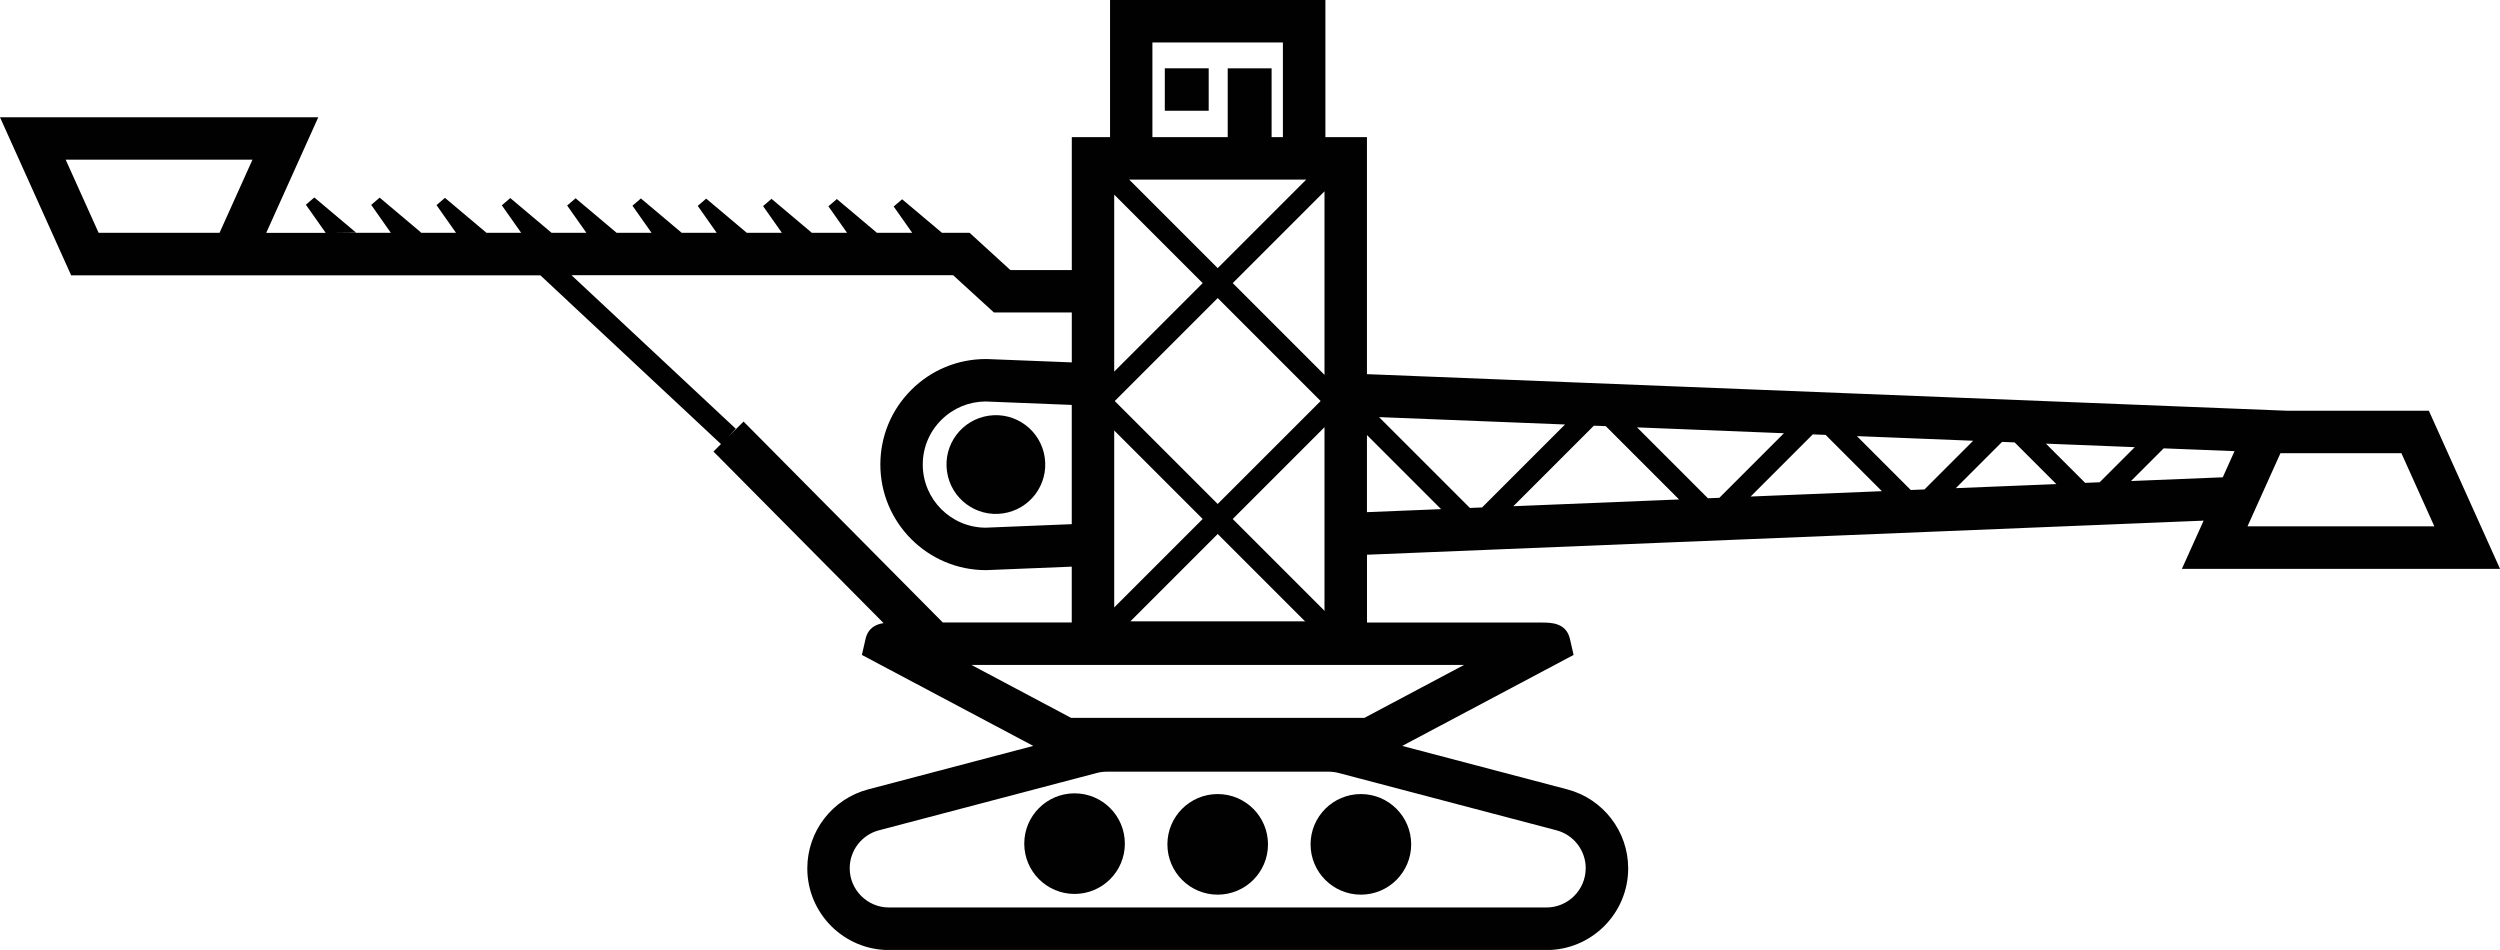
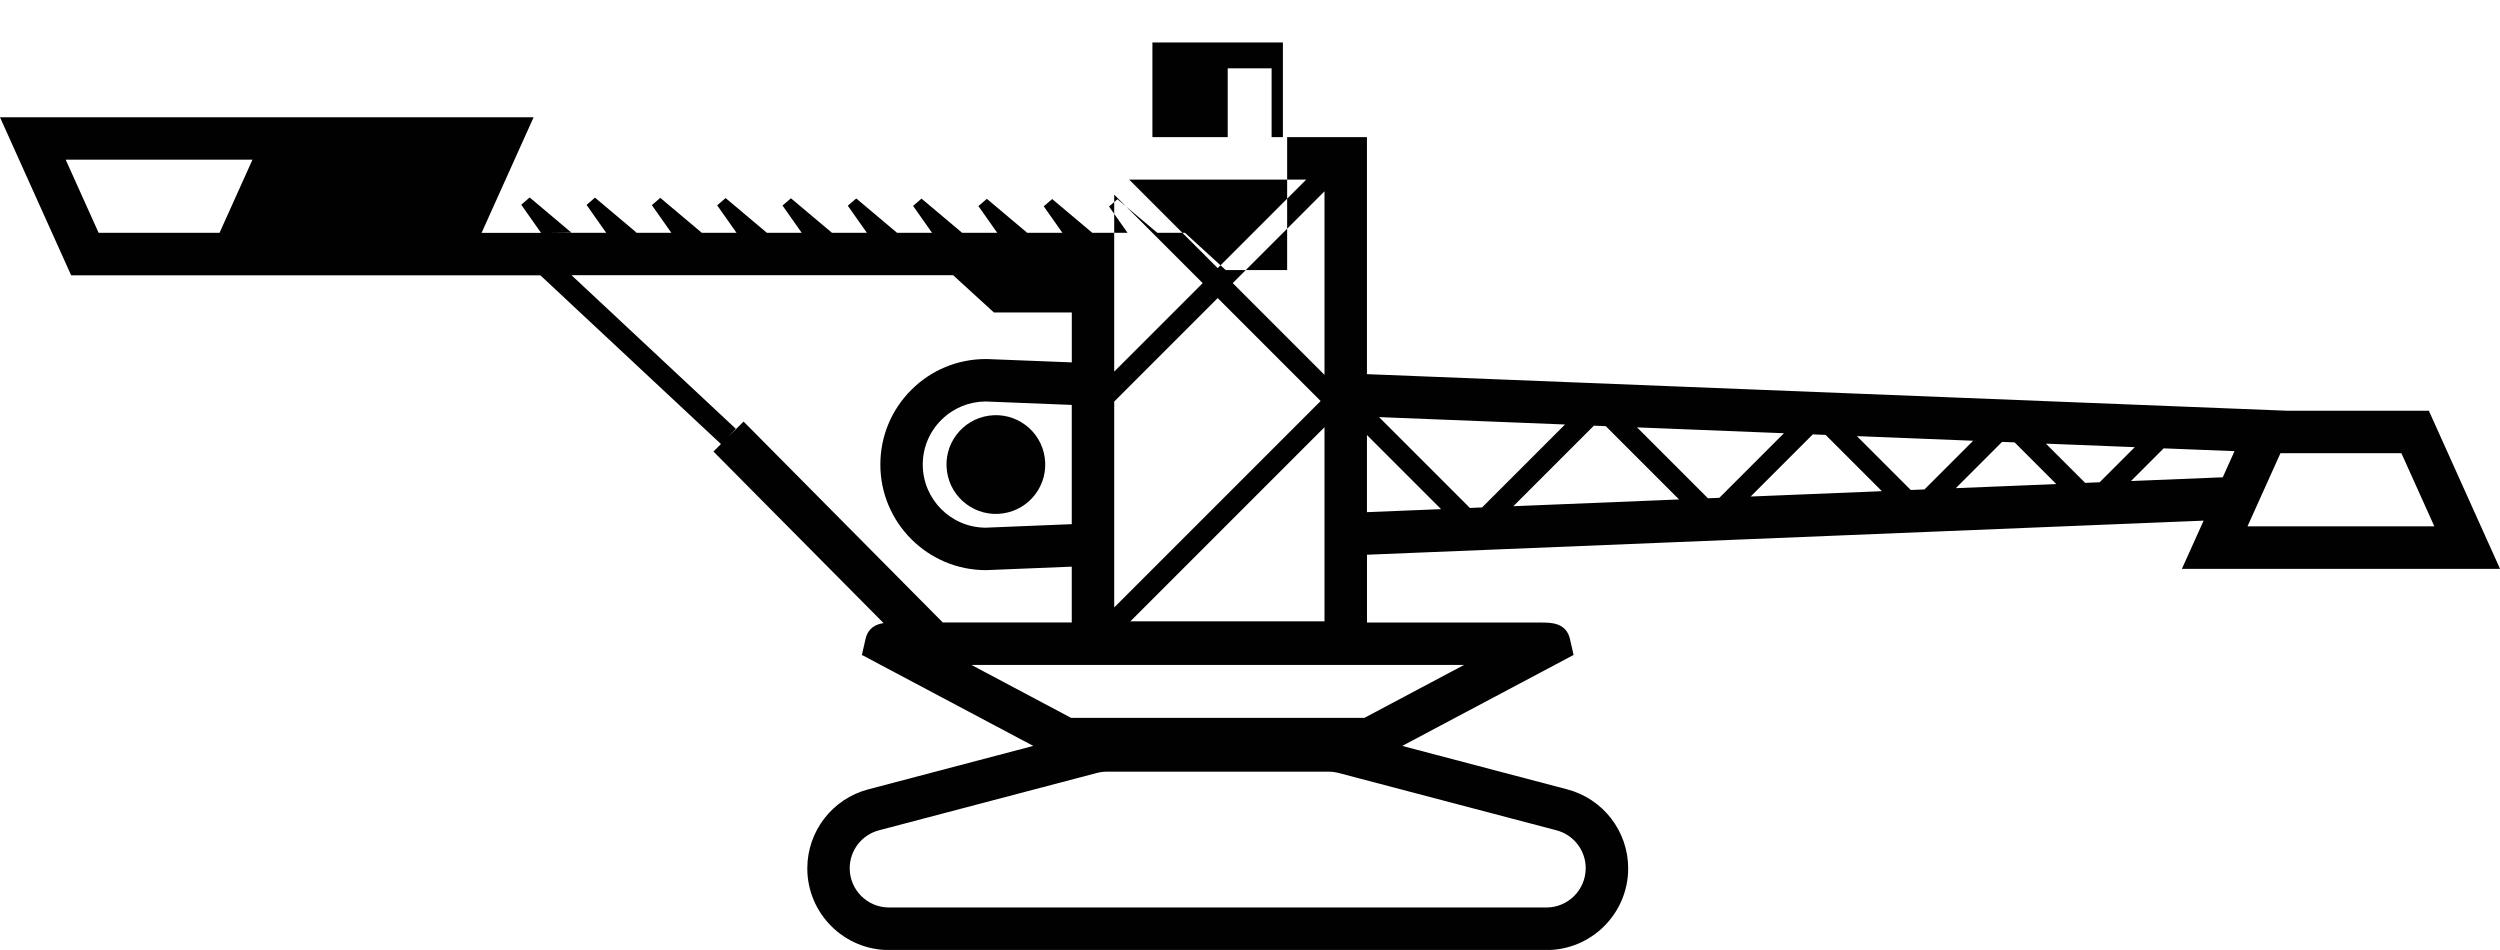
<svg xmlns="http://www.w3.org/2000/svg" id="uuid-e3773b3d-c0c6-4b67-83c8-dfa5bf470844" data-name="Ebene 1" width="588.94" height="223.78" viewBox="0 0 588.94 223.78">
-   <line x1="257.48" y1="92.88" x2="316.24" y2="151.64" style="fill: none; stroke: #010101; stroke-miterlimit: 10; stroke-width: 5px;" />
  <g>
    <path d="M223.09,111.07c.9,6.36,6.79,10.79,13.15,9.88,6.36-.9,10.79-6.79,9.88-13.15-.9-6.36-6.79-10.79-13.15-9.88-6.36.9-10.79,6.79-9.88,13.15Z" style="fill: #010101; stroke-width: 0px;" />
    <rect x="274.4" y="16.09" width="10.34" height="10" style="fill: #010101; stroke-width: 0px;" />
-     <path d="M588.94,133.99l-16.76-37.23h-33.38l-216.78-8.62v-55.84h-9.79V0h-50.73v32.31h-9.01v31.31h-14.47l-9.61-8.78h-6.51l-9.38-7.9-1.99,1.71,4.36,6.19h-8.31l-9.44-7.95-1.99,1.71,4.39,6.24h-8.29l-9.5-8-1.99,1.71,4.43,6.29h-8.27l-9.56-8.05-1.99,1.71,4.46,6.34h-8.24l-9.61-8.09-1.99,1.71,4.5,6.39h-8.22l-9.67-8.14-1.99,1.71,4.53,6.43h-8.2l-9.73-8.19-1.99,1.71,4.56,6.48h-8.17l-9.79-8.24-1.99,1.71,4.6,6.53h-9.66l1.49-.02-9.82-8.27-1.99,1.71,4.63,6.58h-14.11l5.9-.06-9.82-8.27-1.99,1.71,4.67,6.63h-14.01l12.26-27.23H0l16.76,37.23h110.54l42.54,39.75-1.77,1.76,40.08,40.42c-1.8.27-3.66,1.12-4.26,3.77l-.85,3.73,40.37,21.43-38.89,10.24c-8.44,2.22-14.34,9.87-14.34,18.61,0,10.61,8.63,19.24,19.24,19.24h154.9c10.61,0,19.24-8.63,19.24-19.24,0-8.73-5.9-16.38-14.34-18.61l-38.89-10.24,40.37-21.43-.85-3.73c-.88-3.89-4.48-3.89-6.63-3.9h-41.19v-15.98l197.09-8.03-5.12,11.36h74.95ZM23.72,54.84h-.49l-7.76-17.23h44.01l-7.76,17.23h-28ZM573.47,123.99h-44.01l7.76-17.23h28.49l7.76,17.23ZM307.71,42.31l-20.85,20.85-20.85-20.85h41.69ZM312.02,45.07v43.24l-21.62-21.62,21.62-21.62ZM283.33,66.69l-20.85,20.85v-41.69l20.85,20.85ZM252.48,123.48l-20.32.83c-8.16-.05-14.78-6.7-14.78-14.87,0-3.97,1.55-7.7,4.36-10.5s6.49-4.33,10.42-4.36l20.32.81v28.09ZM262.48,94.6l24.38-24.38,24.25,24.25-48.63,48.63v-48.5ZM312.02,100.64v45.73h-45.73l45.73-45.73ZM346.27,119.66l-21.4-21.4,43.81,1.74-19.54,19.54-2.87.12ZM375.48,100.28l2.8.11,17.27,17.27-39.04,1.59,18.97-18.97ZM385.65,100.68l34.6,1.38-15.21,15.21-2.69.11-16.7-16.7ZM427.05,102.33l3.02.12,13.26,13.26-30.92,1.26,14.64-14.64ZM437.44,102.74l27.39,1.09-11.47,11.47-3.23.13-12.69-12.69ZM471.63,104.1l2.97.12,9.82,9.82-23.68.96,10.9-10.9ZM481.96,104.51l20.94.83-8.27,8.27-3.42.14-9.25-9.25ZM509.71,105.62l16.69.66-2.77,6.16-21.62.88,7.7-7.7ZM271.49,10h30.73v22.31h-2.66v-16.22h-10.34v16.22h-17.74V10ZM171.62,102.83l1.71-1.83-38.7-36.17h89.9l9.61,8.78h18.35v11.76l-20.03-.79h-.2c-6.64,0-12.89,2.58-17.59,7.28s-7.28,10.94-7.28,17.58c0,13.71,11.16,24.87,24.87,24.87h.1l20.12-.82v13.15h-30.38s-46.93-47.33-46.93-47.33l-3.55,3.52ZM373.55,204.54c0,5.09-4.15,9.24-9.24,9.24h-154.9c-5.09,0-9.24-4.15-9.24-9.24,0-4.19,2.83-7.87,6.89-8.94l51.34-13.51c.77-.2,1.56-.3,2.35-.3h52.23c.79,0,1.58.1,2.35.3l51.34,13.51c4.06,1.07,6.89,4.74,6.89,8.94ZM321.39,169.12h-69.05l-23.5-12.48c29.96,0,86.09,0,116.06,0l-23.5,12.48ZM322.02,102.48l17.46,17.46-17.46.71v-18.17Z" style="fill: #010101; stroke-width: 0px;" />
-     <circle cx="253.14" cy="198.74" r="11.85" style="fill: #010101; stroke-width: 0px;" />
-     <circle cx="286.86" cy="198.91" r="11.85" style="fill: #010101; stroke-width: 0px;" />
-     <circle cx="320.59" cy="198.91" r="11.85" style="fill: #010101; stroke-width: 0px;" />
+     <path d="M588.94,133.99l-16.76-37.23h-33.38l-216.78-8.62v-55.84h-9.79V0v32.31h-9.01v31.31h-14.47l-9.61-8.78h-6.51l-9.38-7.9-1.99,1.71,4.36,6.19h-8.31l-9.44-7.95-1.99,1.71,4.39,6.24h-8.29l-9.5-8-1.99,1.71,4.43,6.29h-8.27l-9.56-8.05-1.99,1.71,4.46,6.34h-8.24l-9.61-8.09-1.99,1.71,4.5,6.39h-8.22l-9.67-8.14-1.99,1.71,4.53,6.43h-8.2l-9.73-8.19-1.99,1.71,4.56,6.48h-8.17l-9.79-8.24-1.99,1.71,4.6,6.53h-9.66l1.49-.02-9.82-8.27-1.99,1.71,4.63,6.58h-14.11l5.9-.06-9.82-8.27-1.99,1.71,4.67,6.63h-14.01l12.26-27.23H0l16.76,37.23h110.54l42.54,39.75-1.77,1.76,40.08,40.42c-1.8.27-3.66,1.12-4.26,3.77l-.85,3.73,40.37,21.43-38.89,10.24c-8.44,2.22-14.34,9.87-14.34,18.61,0,10.61,8.63,19.24,19.24,19.24h154.9c10.61,0,19.24-8.63,19.24-19.24,0-8.73-5.9-16.38-14.34-18.61l-38.89-10.24,40.37-21.43-.85-3.73c-.88-3.89-4.48-3.89-6.63-3.9h-41.19v-15.98l197.09-8.03-5.12,11.36h74.95ZM23.72,54.84h-.49l-7.76-17.23h44.01l-7.76,17.23h-28ZM573.47,123.99h-44.01l7.76-17.23h28.49l7.76,17.23ZM307.71,42.31l-20.85,20.85-20.85-20.85h41.69ZM312.02,45.07v43.24l-21.62-21.62,21.62-21.62ZM283.33,66.69l-20.85,20.85v-41.69l20.85,20.85ZM252.48,123.48l-20.32.83c-8.16-.05-14.78-6.7-14.78-14.87,0-3.97,1.55-7.7,4.36-10.5s6.49-4.33,10.42-4.36l20.32.81v28.09ZM262.48,94.6l24.38-24.38,24.25,24.25-48.63,48.63v-48.5ZM312.02,100.64v45.73h-45.73l45.73-45.73ZM346.27,119.66l-21.4-21.4,43.81,1.74-19.54,19.54-2.87.12ZM375.48,100.28l2.8.11,17.27,17.27-39.04,1.59,18.97-18.97ZM385.65,100.68l34.6,1.38-15.21,15.21-2.69.11-16.7-16.7ZM427.05,102.33l3.02.12,13.26,13.26-30.92,1.26,14.64-14.64ZM437.44,102.74l27.39,1.09-11.47,11.47-3.23.13-12.69-12.69ZM471.63,104.1l2.97.12,9.82,9.82-23.68.96,10.9-10.9ZM481.96,104.51l20.94.83-8.27,8.27-3.42.14-9.25-9.25ZM509.71,105.62l16.69.66-2.77,6.16-21.62.88,7.7-7.7ZM271.49,10h30.73v22.31h-2.66v-16.22h-10.34v16.22h-17.74V10ZM171.62,102.83l1.71-1.83-38.7-36.17h89.9l9.61,8.78h18.35v11.76l-20.03-.79h-.2c-6.64,0-12.89,2.58-17.59,7.28s-7.28,10.94-7.28,17.58c0,13.71,11.16,24.87,24.87,24.87h.1l20.12-.82v13.15h-30.38s-46.93-47.33-46.93-47.33l-3.55,3.52ZM373.55,204.54c0,5.09-4.15,9.24-9.24,9.24h-154.9c-5.09,0-9.24-4.15-9.24-9.24,0-4.19,2.83-7.87,6.89-8.94l51.34-13.51c.77-.2,1.56-.3,2.35-.3h52.23c.79,0,1.58.1,2.35.3l51.34,13.51c4.06,1.07,6.89,4.74,6.89,8.94ZM321.39,169.12h-69.05l-23.5-12.48c29.96,0,86.09,0,116.06,0l-23.5,12.48ZM322.02,102.48l17.46,17.46-17.46.71v-18.17Z" style="fill: #010101; stroke-width: 0px;" />
  </g>
</svg>